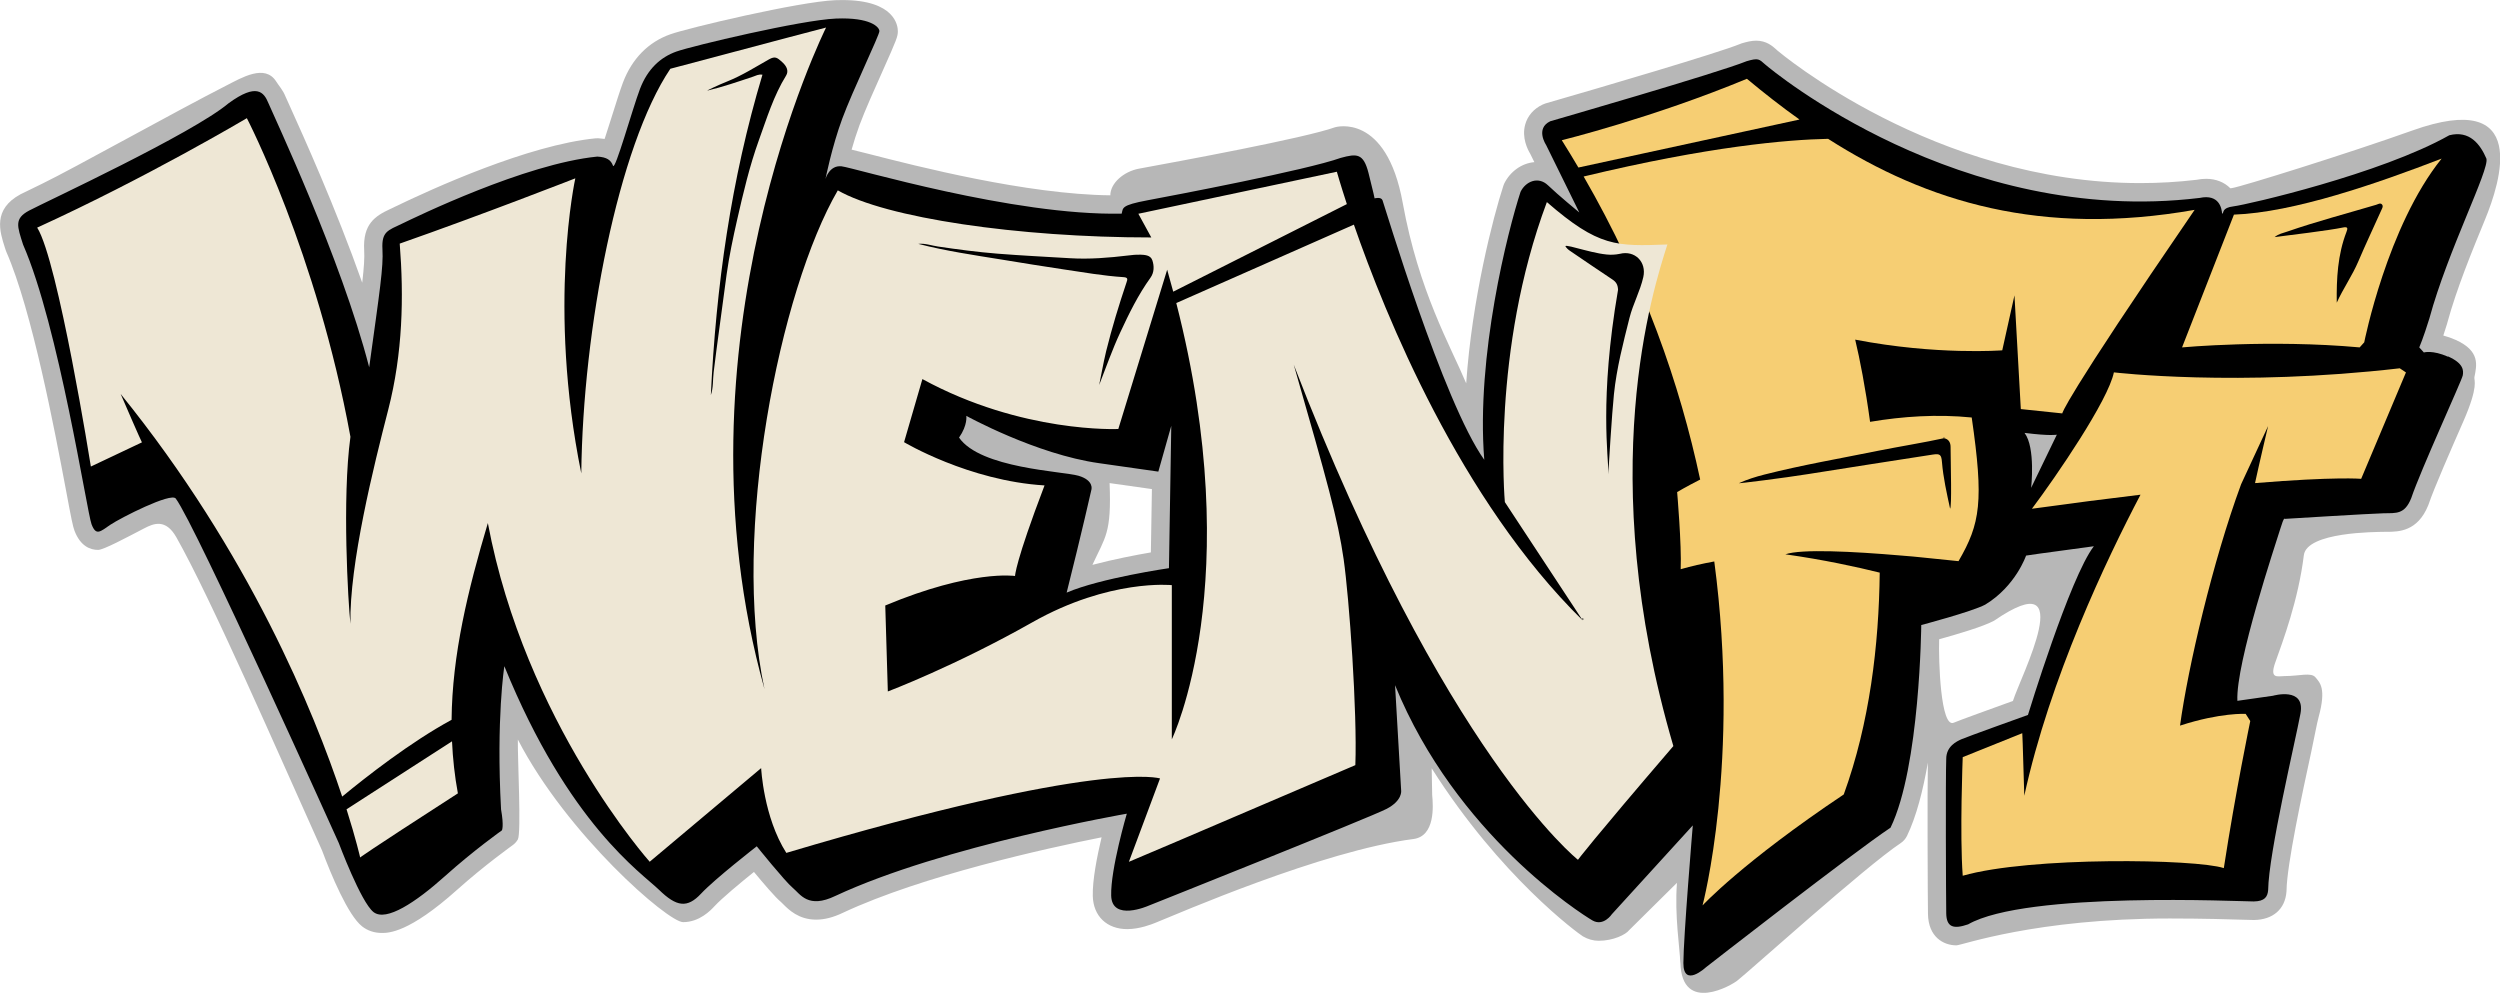
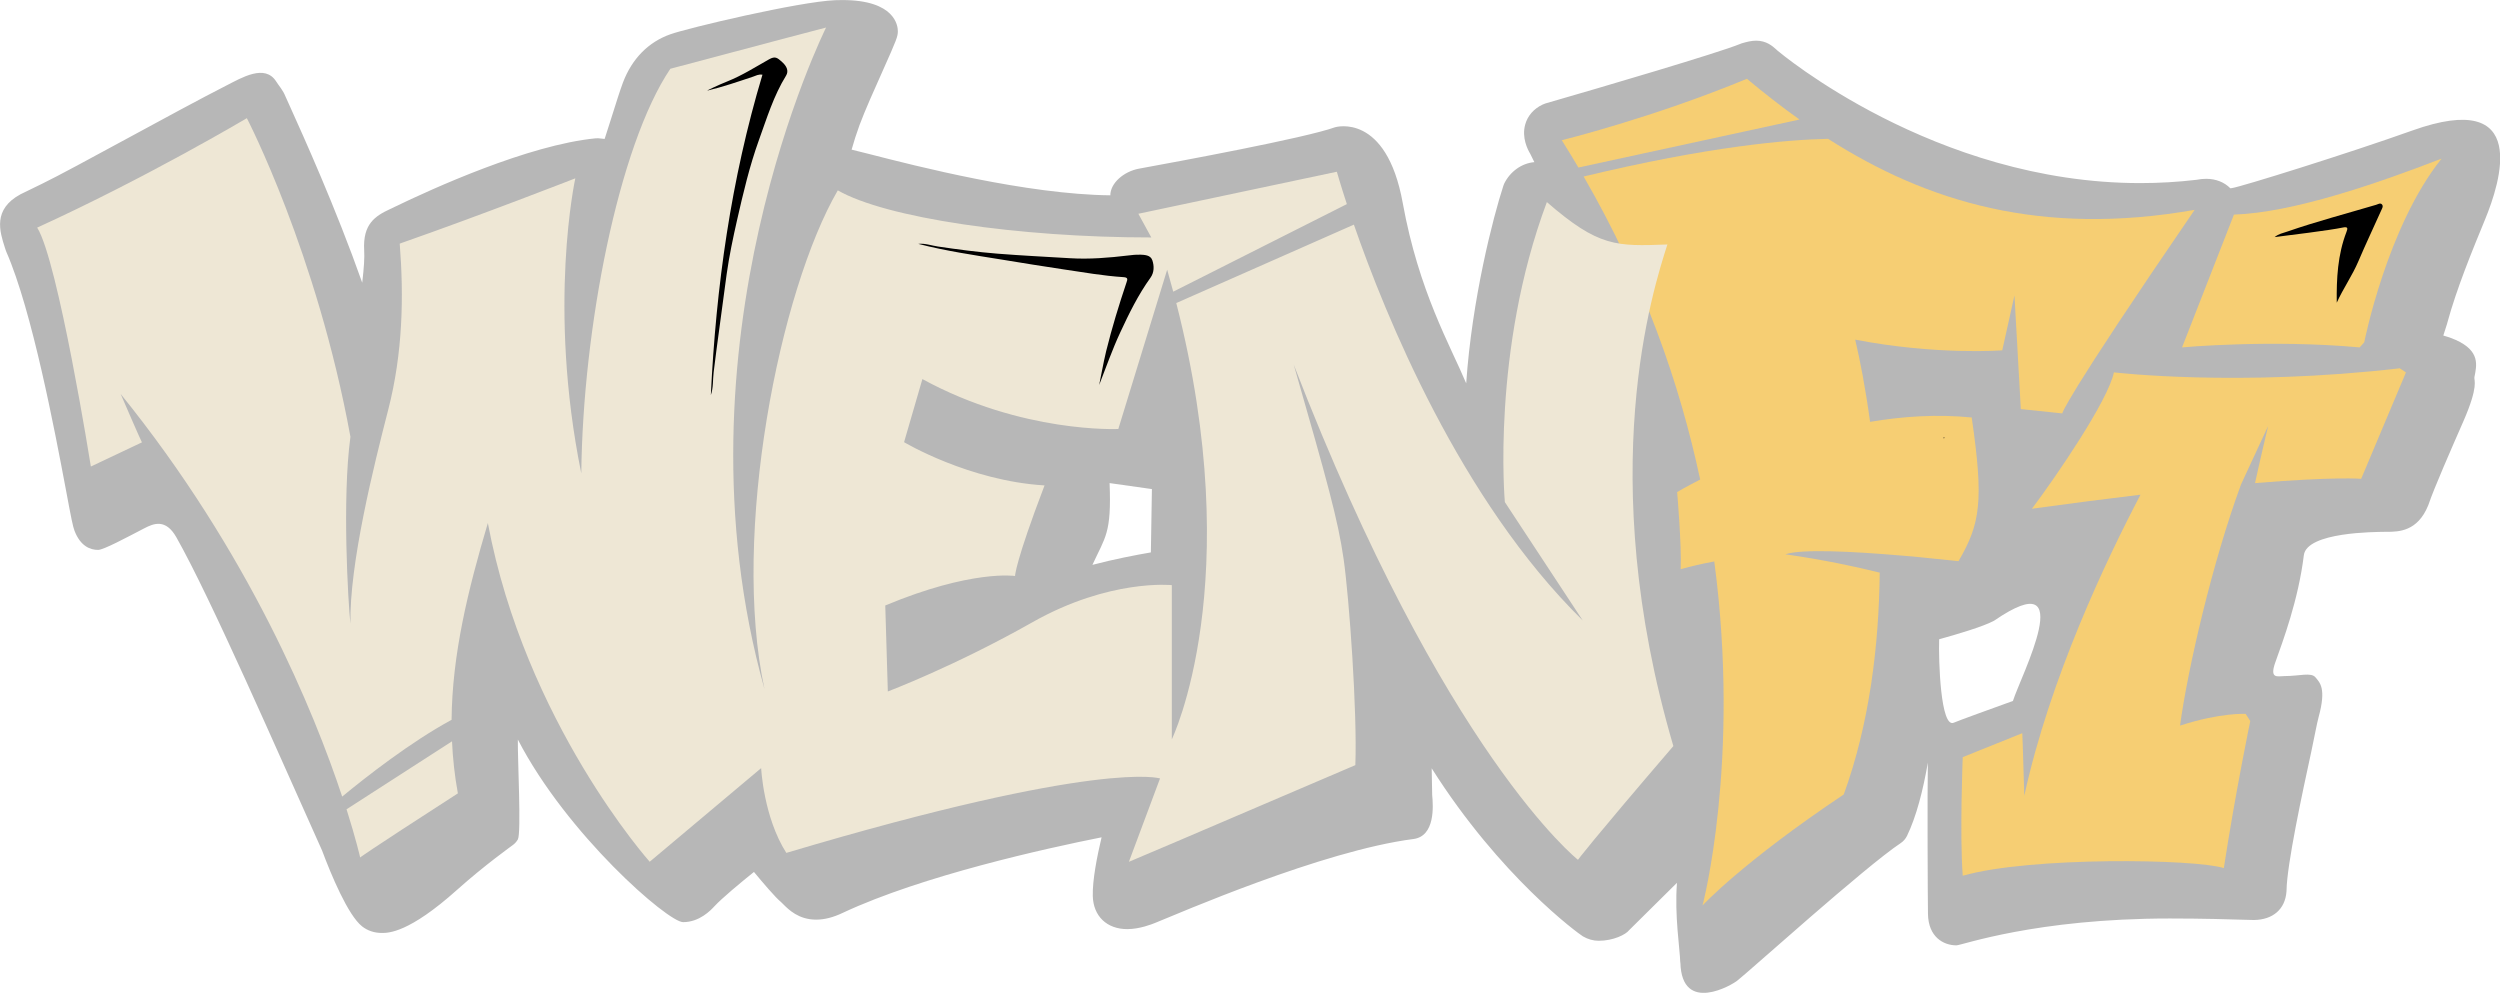
<svg xmlns="http://www.w3.org/2000/svg" width="190" height="76" viewBox="0 0 190 76" fill="none">
  <g clip-path="url(#clip0_167_20340)">
    <path d="M127.7 73.147C127.672 72.084 127.259 69.605 127.449 67.094L123.815 70.692C123.559 71.03 122.608 71.499 121.503 71.499C121.081 71.499 120.677 71.383 120.296 71.16C119.948 70.947 114.03 66.644 108.808 58.391L108.846 60.424C108.924 61.232 109.087 63.553 107.416 63.766C100.491 64.657 89.508 69.452 87.773 70.148C87.531 70.246 86.603 70.613 85.67 70.613C84.12 70.613 83.094 69.629 83.052 68.102C83.019 66.885 83.382 65.066 83.72 63.636C79.524 64.472 70.121 66.542 64.077 69.364C63.339 69.721 62.661 69.893 62.026 69.893C60.693 69.893 59.932 69.127 59.524 68.719C59.463 68.659 59.408 68.598 59.347 68.547C58.925 68.199 58.02 67.136 57.3 66.268C56.237 67.122 54.859 68.269 54.297 68.877C54.019 69.178 53.165 70.083 51.916 70.083C50.76 70.083 43.083 63.413 39.356 56.205C39.333 57.667 39.63 63.307 39.356 63.799C39.254 63.975 39.114 64.128 38.947 64.244C38.929 64.263 36.854 65.734 34.742 67.623C31.08 70.905 29.525 70.905 29.019 70.905C28.453 70.905 27.938 70.733 27.524 70.408C26.443 69.559 25.162 66.468 24.475 64.634C21.077 57.078 16.032 45.483 13.405 40.837C12.592 39.398 11.673 39.783 10.968 40.15C9.575 40.874 7.867 41.793 7.454 41.793C6.892 41.793 6.122 41.542 5.662 40.335C5.542 40.024 5.426 39.463 5.003 37.188C4.172 32.783 2.441 23.611 0.482 19.142C0.464 19.1 0.45 19.053 0.431 19.007L0.371 18.821C-0.024 17.591 -0.562 15.911 1.559 14.765C1.81 14.635 2.371 14.361 3.225 13.952C5.569 12.815 13.34 8.466 17.197 6.503C18.371 5.904 20.135 4.841 20.989 6.192C21.203 6.53 21.504 6.851 21.69 7.319C21.732 7.412 21.852 7.672 22.029 8.071C23.027 10.281 25.524 15.804 27.529 21.486C27.668 20.288 27.71 19.592 27.677 19.016C27.566 17.025 28.508 16.417 29.65 15.888L29.98 15.73C32.867 14.333 40.14 11.019 45.26 10.513C45.33 10.508 45.395 10.508 45.469 10.508C45.636 10.518 45.798 10.536 45.952 10.559C46.128 10.025 46.314 9.422 46.471 8.935C46.806 7.872 47.121 6.865 47.349 6.261C48.036 4.456 49.28 3.193 50.951 2.604C52.26 2.135 60.693 0.13 63.478 0.014C63.669 0.009 63.85 0.004 64.017 0.004C68.036 0.004 68.236 1.972 68.236 2.362C68.236 2.775 68.162 2.975 67.085 5.384C66.477 6.739 65.725 8.424 65.326 9.501C65.098 10.118 64.894 10.768 64.722 11.372C65.019 11.441 65.432 11.548 66.059 11.706C69.661 12.63 78.039 14.778 84.384 14.844C84.384 13.934 85.382 13.033 86.58 12.815C89.587 12.263 99.14 10.504 101.475 9.668C101.512 9.659 105.36 8.536 106.608 15.424C107.824 22.14 110.229 26.267 111.431 29.135C111.867 22.73 113.482 16.491 114.248 14.143C114.267 14.082 114.285 14.022 114.313 13.966C114.768 13.033 115.655 12.402 116.611 12.323L116.3 11.692C116.105 11.372 115.636 10.462 115.915 9.464C116.096 8.805 116.565 8.262 117.242 7.946C117.307 7.914 117.377 7.886 117.451 7.863C121.833 6.6 130.559 4.029 132.235 3.346C132.276 3.328 132.323 3.314 132.365 3.295C132.773 3.175 133.117 3.091 133.469 3.091C134.244 3.091 134.699 3.495 134.996 3.759L135.08 3.838C135.205 3.94 147 13.915 162.656 13.915C164.085 13.915 165.529 13.832 166.935 13.665C167.191 13.614 167.432 13.59 167.669 13.59C168.416 13.59 169.052 13.85 169.507 14.31C169.544 14.305 169.581 14.3 169.618 14.296C170.282 14.212 178.544 11.632 183.325 9.923C192.339 6.702 190.027 13.855 188.862 16.686C187.897 19.03 186.699 21.941 185.989 24.558C185.985 24.568 185.985 24.586 185.98 24.6C185.873 24.939 185.78 25.236 185.692 25.501C185.998 25.58 186.309 25.691 186.625 25.83C188.519 26.675 188.231 27.77 188.055 28.666C188.013 28.922 188.403 29.297 187.224 32.004C186.272 34.171 184.973 37.142 184.573 38.33C184.564 38.358 184.55 38.386 184.541 38.414C183.733 40.4 182.29 40.414 181.426 40.419H181.204C180.577 40.433 175.309 40.419 175.091 42.201C174.673 45.608 173.503 48.713 172.918 50.356C172.464 51.642 173.118 51.382 173.624 51.382C174.766 51.382 175.643 51.076 175.977 51.48C176.307 51.879 176.817 52.301 176.214 54.502C176.07 55.026 175.917 55.926 175.671 57.064C174.97 60.294 173.805 65.706 173.777 67.67C173.777 67.702 173.777 67.73 173.772 67.758C173.675 69.095 172.747 69.902 171.298 69.921C171.173 69.921 170.927 69.916 170.551 69.902C169.53 69.87 167.4 69.805 164.902 69.805C154.714 69.805 149.084 71.847 148.689 71.847C147.71 71.847 146.554 71.221 146.526 69.457C146.508 68.533 146.47 60.127 146.517 57.959C146.155 60.053 145.644 62.058 144.934 63.525C144.823 63.748 144.66 63.938 144.451 64.077C141.755 65.869 132.959 73.806 132.054 74.511C131.71 74.818 127.807 77.134 127.709 73.151L127.7 73.147ZM147.376 48.584C147.325 50.194 147.482 55.374 148.49 54.924C148.81 54.78 151.377 53.852 152.983 53.272C153.567 51.401 158.116 42.679 151.581 47.154C151.558 47.172 151.539 47.182 151.516 47.191C150.718 47.623 148.671 48.226 147.376 48.584ZM83.024 42.93C84.635 42.503 86.357 42.173 87.466 41.983L87.545 37.17L84.329 36.715C84.482 40.549 84.004 40.79 83.024 42.93Z" fill="#B7B7B7" />
-     <path d="M186.041 27.107C184.866 26.587 184.212 26.787 184.212 26.787L183.864 26.402C183.864 26.402 184.17 25.705 184.634 24.197C186.027 19.054 189.225 12.862 188.965 12.05C188.501 10.968 187.688 9.882 186.143 10.281C180.921 13.229 170.737 15.563 169.767 15.679C168.797 15.796 169.057 16.185 168.88 16.246C168.853 15.856 168.676 14.723 167.168 15.043C148.949 17.248 134.621 5.305 134.157 4.902C133.692 4.498 133.655 4.382 132.745 4.651C130.559 5.542 117.823 9.214 117.823 9.214C116.662 9.766 117.502 11.015 117.502 11.015L120.027 16.148C120.027 16.148 118.403 14.812 117.651 14.087C116.899 13.363 115.938 13.8 115.562 14.579C114.606 17.508 112.169 27.024 112.805 34.947C109.672 30.565 105.184 15.48 105.068 15.211C104.951 14.941 104.469 15.076 104.469 15.076C104.469 15.076 104.39 14.649 104.005 13.14C103.619 11.632 103.113 11.669 101.897 11.999C99.307 12.927 89.263 14.839 87.221 15.22C85.178 15.601 85.364 15.8 85.248 16.236C77.009 16.413 64.88 12.737 63.952 12.639C63.024 12.542 62.736 13.605 62.736 13.605C62.736 13.605 63.219 11.168 64.012 9.019C64.806 6.87 66.835 2.674 66.835 2.367C66.835 2.061 66.157 1.304 63.53 1.411C60.898 1.518 52.603 3.491 51.406 3.918C50.208 4.345 49.22 5.231 48.639 6.758C48.059 8.285 46.746 13.024 46.588 12.597C46.435 12.17 46.124 11.938 45.39 11.901C39.899 12.444 31.581 16.506 30.537 17.007C29.493 17.508 28.991 17.587 29.066 18.942C29.145 20.298 28.871 22.038 28.058 27.915C25.933 19.639 20.748 8.689 20.4 7.84C20.052 6.99 19.509 6.294 17.383 7.84C14.635 10.161 3.379 15.382 2.219 16C1.058 16.617 1.313 17.197 1.754 18.59C4.46 24.777 6.61 38.934 6.958 39.844C7.306 40.754 7.617 40.405 8.387 39.881C9.162 39.361 12.992 37.407 13.358 37.89C14.848 39.848 25.747 64.068 25.747 64.068C25.747 64.068 27.427 68.566 28.388 69.318C29.349 70.07 31.609 68.566 33.814 66.589C36.019 64.611 38.145 63.108 38.145 63.108C38.145 63.108 38.312 62.82 38.08 61.511C37.704 54.604 38.33 50.631 38.33 50.631C43.223 62.643 48.755 66.333 50.088 67.628C51.42 68.924 52.232 69.04 53.281 67.916C54.33 66.793 57.514 64.319 57.514 64.319C57.514 64.319 59.659 66.988 60.243 67.471C60.824 67.953 61.404 69.095 63.493 68.088C71.694 64.259 85.638 61.84 85.638 61.84C85.638 61.84 84.398 66.055 84.45 68.06C84.496 70.061 87.262 68.845 87.262 68.845C87.262 68.845 104.158 62.114 105.383 61.474C106.609 60.833 106.488 60.081 106.488 60.081L106.024 52.074C110.665 63.446 120.162 69.443 121.011 69.945C121.861 70.446 122.501 69.48 122.501 69.48L128.652 62.731C128.652 62.731 127.937 71.281 127.937 73.194C127.937 75.106 129.64 73.523 129.64 73.523C129.64 73.523 140.799 64.82 143.681 62.903C145.923 58.28 146.016 47.502 146.016 47.502C146.016 47.502 149.873 46.486 150.876 45.952C153.196 44.546 153.981 42.225 153.981 42.225C153.981 42.225 155.035 42.058 159.133 41.515C157.314 43.873 154.125 54.335 154.125 54.335C154.125 54.335 149.437 56.015 149.07 56.182C148.708 56.345 147.914 56.716 147.914 57.672C147.859 59.009 147.896 68.376 147.914 69.42C147.933 70.465 148.457 70.636 149.576 70.251C154.004 67.717 170.417 68.52 171.276 68.51C172.134 68.501 172.339 68.144 172.38 67.638C172.417 64.853 174.45 56.303 174.836 54.233C175.221 52.163 172.747 52.877 172.747 52.877C172.747 52.877 172.649 52.896 170.041 53.263C169.906 50.38 172.979 41.25 173.29 40.229C173.601 39.203 173.638 39.435 173.638 39.435C173.638 39.435 180.252 39.027 181.181 39.008C182.109 38.99 182.75 39.106 183.251 37.866C183.947 35.778 187.094 28.927 187.168 28.537C187.243 28.147 187.224 27.608 186.05 27.088L186.041 27.107ZM88.84 43.181C88.84 43.181 83.647 43.933 81.066 45.038C82.226 40.424 82.95 37.203 82.95 37.203C82.95 37.203 83.154 36.506 81.966 36.158C80.778 35.81 74.512 35.606 72.887 33.257C73.556 32.301 73.439 31.605 73.439 31.605C73.439 31.605 78.745 34.534 83.535 35.202L88.033 35.843L89.017 32.361L88.84 43.181ZM154.366 37.077C154.366 37.077 154.714 34.023 153.865 32.9C155.875 33.151 156.32 33.035 156.32 33.035L154.366 37.077Z" fill="black" />
    <path d="M26.337 61.506C27.07 63.822 27.372 65.168 27.372 65.168C27.372 65.168 27.516 64.992 34.799 60.295C34.553 58.967 34.413 57.649 34.353 56.34L26.337 61.506Z" fill="#EEE7D5" />
    <path d="M169.781 16.306L165.836 26.402C165.836 26.402 172.529 25.784 179.334 26.402L179.682 26.016C179.682 26.016 181.422 17.197 185.563 12.054C180.652 13.948 174.307 16.153 169.781 16.311V16.306Z" fill="#F6CE73" />
    <path d="M182.392 27.989C170.055 29.419 160.655 28.3 160.655 28.3C160.228 30.426 156.283 36.191 154.426 38.665C157.522 38.238 160.261 37.885 162.679 37.597C160.108 42.489 155.791 51.545 153.846 60.48C153.73 56.266 153.693 55.723 153.693 55.723L149.167 57.542C149.167 57.542 148.935 63.423 149.167 66.556C154.31 65.085 166.922 65.28 169.01 65.976C169.902 60.174 171.02 54.799 171.02 54.799L170.672 54.256C170.672 54.256 168.778 54.14 165.682 55.147C166.286 50.714 168.18 42.615 170.324 36.803L172.376 32.38C172.376 32.38 171.689 35.281 171.382 36.715C177.472 36.214 179.449 36.39 179.449 36.39L182.852 28.305L182.388 27.994L182.392 27.989Z" fill="#F6CE73" />
    <path d="M138.928 10.551C135.827 10.616 129.872 11.122 120.357 13.415C124.952 21.361 127.677 29.233 129.213 36.446C128.099 37.013 127.463 37.398 127.463 37.398C127.463 37.398 127.811 41.404 127.732 43.26C128.535 43.028 129.394 42.833 130.285 42.671C132.3 57.858 129.394 68.812 129.394 68.812C129.394 68.812 132.411 65.54 140.126 60.378C142.094 54.962 142.799 49.02 142.859 43.52C141.082 43.079 138.585 42.536 135.688 42.128C136.895 41.705 140.84 41.909 144.475 42.22C145.101 42.267 145.695 42.322 146.257 42.383C147.204 42.476 148.091 42.564 148.847 42.648C150.513 39.788 150.773 38.099 149.85 31.73C147.227 31.466 144.605 31.642 142.126 32.06C141.769 29.447 141.346 27.284 140.994 25.812C147.181 27.01 152.171 26.625 152.171 26.625L153.099 22.447L153.582 31.09L156.733 31.419C156.733 31.419 156.696 30.686 166.792 15.949C155.164 17.996 146.447 15.355 138.919 10.541L138.928 10.551Z" fill="#F6CE73" />
    <path d="M136.761 9.084C135.396 8.114 134.069 7.074 132.764 5.988C125.625 8.949 118.696 10.657 118.696 10.657C119.132 11.349 119.55 12.04 119.958 12.732L136.761 9.084Z" fill="#F6CE73" />
    <path d="M126.73 18.58C122.84 18.724 121.508 18.785 117.562 15.359C113.329 26.675 114.369 38.159 114.369 38.159L120.287 47.154C110.967 38.005 105.271 23.927 102.895 17.072L89.397 23.032C94.832 44.262 89.058 56.191 89.058 56.191V44.471C89.058 44.471 84.338 43.97 78.461 47.293C72.58 50.621 67.475 52.552 67.475 52.552L67.28 46.017C73.857 43.269 77.143 43.775 77.143 43.775C77.143 43.775 77.143 42.768 79.385 36.892C73.62 36.543 68.709 33.605 68.709 33.605L70.102 28.81C77.682 32.951 84.992 32.603 84.992 32.603L88.705 20.497C88.868 21.064 89.016 21.616 89.165 22.168L102.361 15.512C101.855 13.962 101.6 13.052 101.6 13.052L86.515 16.246L87.499 18.047C77.343 18.047 67.308 16.556 63.673 14.468C59.264 22.048 55.55 40.54 58.103 52.376C50.755 26.151 62.782 2.093 62.782 2.093C62.782 2.093 59.417 2.966 50.946 5.226C47.001 11.084 44.294 24.99 44.178 35.977C41.588 23.25 43.724 13.553 43.724 13.553C43.724 13.553 36.673 16.311 30.379 18.515C30.699 22.549 30.611 26.842 29.506 31.136C28.401 35.429 26.545 42.884 26.633 47.409C26.457 45.813 25.992 37.894 26.633 33.197C24.08 19.216 18.761 8.981 18.761 8.981C18.761 8.981 11.139 13.507 2.826 17.299C4.414 19.815 6.906 35.457 6.906 35.457L10.787 33.619C10.787 33.619 10.68 33.443 9.171 29.943C18.97 42.053 23.885 54.144 26.006 60.541C27.812 59.051 31.196 56.4 34.32 54.706C34.366 49.749 35.559 44.856 37.077 39.751C39.917 54.892 49.377 65.493 49.377 65.493L57.848 58.377C57.848 58.377 58.024 62.091 59.76 64.82C83.72 57.681 88.162 59.162 88.162 59.162L85.795 65.498C85.795 65.498 89.662 63.873 103.006 58.15C103.159 54.126 102.542 45.465 102.115 42.485C101.688 39.505 100.876 36.604 98.323 27.71C109.774 57.338 119.925 65.345 119.925 65.345C119.925 65.345 120.853 64.068 127.175 56.702C121.085 35.931 125.667 21.89 126.711 18.613L126.73 18.58Z" fill="#EEE7D5" />
    <path d="M86.594 19.36C86.311 19.346 86.028 19.384 85.745 19.416C84.278 19.592 82.802 19.713 81.331 19.625C79.483 19.513 77.636 19.425 75.789 19.277C74.276 19.156 72.776 18.956 71.277 18.734C70.78 18.659 70.298 18.478 69.787 18.534C71.885 19.077 74.025 19.388 76.155 19.732C77.715 19.987 79.27 20.242 80.834 20.474C82.347 20.697 83.861 20.966 85.392 21.064C85.74 21.087 85.694 21.231 85.62 21.449C85.04 23.176 84.506 24.916 84.069 26.685C83.874 27.474 83.582 29.075 83.536 29.261C84.06 27.929 84.529 26.573 85.137 25.269C85.805 23.83 86.502 22.405 87.434 21.11C87.727 20.706 87.722 20.21 87.578 19.783C87.439 19.369 86.98 19.369 86.599 19.351L86.594 19.36Z" fill="black" />
    <path d="M59.427 4.697C59.069 4.391 58.921 4.242 58.443 4.512C57.408 5.096 56.4 5.737 55.286 6.183C54.641 6.438 53.634 6.916 53.769 6.883C54.943 6.605 56.08 6.21 57.222 5.83C57.435 5.76 57.644 5.626 57.946 5.677C55.556 13.642 54.418 21.778 54.024 30.026C54.219 29.465 54.168 28.875 54.237 28.295C54.372 27.153 54.53 26.012 54.683 24.87C54.864 23.524 55.04 22.178 55.226 20.836C55.421 19.444 55.713 18.065 56.024 16.696C56.489 14.658 56.967 12.616 57.677 10.648C58.28 8.981 58.795 7.278 59.742 5.746C59.956 5.398 59.803 5.027 59.417 4.693L59.427 4.697Z" fill="black" />
    <path d="M83.53 29.27C83.53 29.27 83.526 29.284 83.521 29.288C83.521 29.298 83.521 29.288 83.53 29.27Z" fill="black" />
-     <path d="M123.105 19.291C122.934 19.333 122.762 19.342 122.59 19.356C121.425 19.43 119.086 18.539 118.965 18.706C119.048 18.85 119.174 18.966 119.318 19.063C120.395 19.792 121.467 20.53 122.548 21.245C122.845 21.44 122.957 21.667 122.971 22.025C121.536 30.384 122.256 34.747 122.237 36.047C122.256 35.481 122.506 31.415 122.66 29.953C122.864 27.98 123.361 26.072 123.843 24.155C124.112 23.092 124.651 22.127 124.892 21.055C125.148 19.908 124.252 19.003 123.105 19.291Z" fill="black" />
-     <path d="M120.241 47.01C120.255 47.043 120.264 47.075 120.278 47.108C120.301 47.094 120.324 47.085 120.348 47.071C120.338 47.043 120.334 47.01 120.315 46.996C120.301 46.987 120.269 47.006 120.241 47.01Z" fill="black" />
-     <path d="M147.738 33.304C146.359 33.61 144.183 33.968 142.799 34.246C139.894 34.836 136.969 35.337 134.096 36.066C133.437 36.233 132.787 36.437 132.161 36.72C132.063 36.767 135.665 36.312 137.401 36.033C140.562 35.532 143.723 35.035 146.889 34.548C147.441 34.464 147.543 34.548 147.589 35.119C147.687 36.312 147.952 37.477 148.207 38.66C148.346 38.516 148.253 35.369 148.244 33.958C148.244 33.638 148.095 33.359 147.738 33.304Z" fill="black" />
    <path d="M147.738 33.303C147.474 33.262 148.007 33.243 147.738 33.303V33.303Z" fill="black" />
    <path d="M181.028 15.535C180.902 15.396 180.721 15.526 180.591 15.563C178.336 16.232 176.057 16.83 173.829 17.601C173.504 17.712 173.16 17.777 172.872 18.019C173.959 17.879 177.008 17.513 178.048 17.294C178.456 17.206 178.438 17.355 178.326 17.643C177.663 19.365 177.57 21.17 177.593 23.004C178.085 21.918 178.777 20.943 179.241 19.847C179.793 18.548 180.401 17.271 180.977 15.981C181.037 15.846 181.153 15.675 181.028 15.535Z" fill="black" />
  </g>
  <defs>
    <clipPath id="clip0_167_20340">
      <rect width="190" height="75.454" fill="white" />
    </clipPath>
  </defs>
</svg>